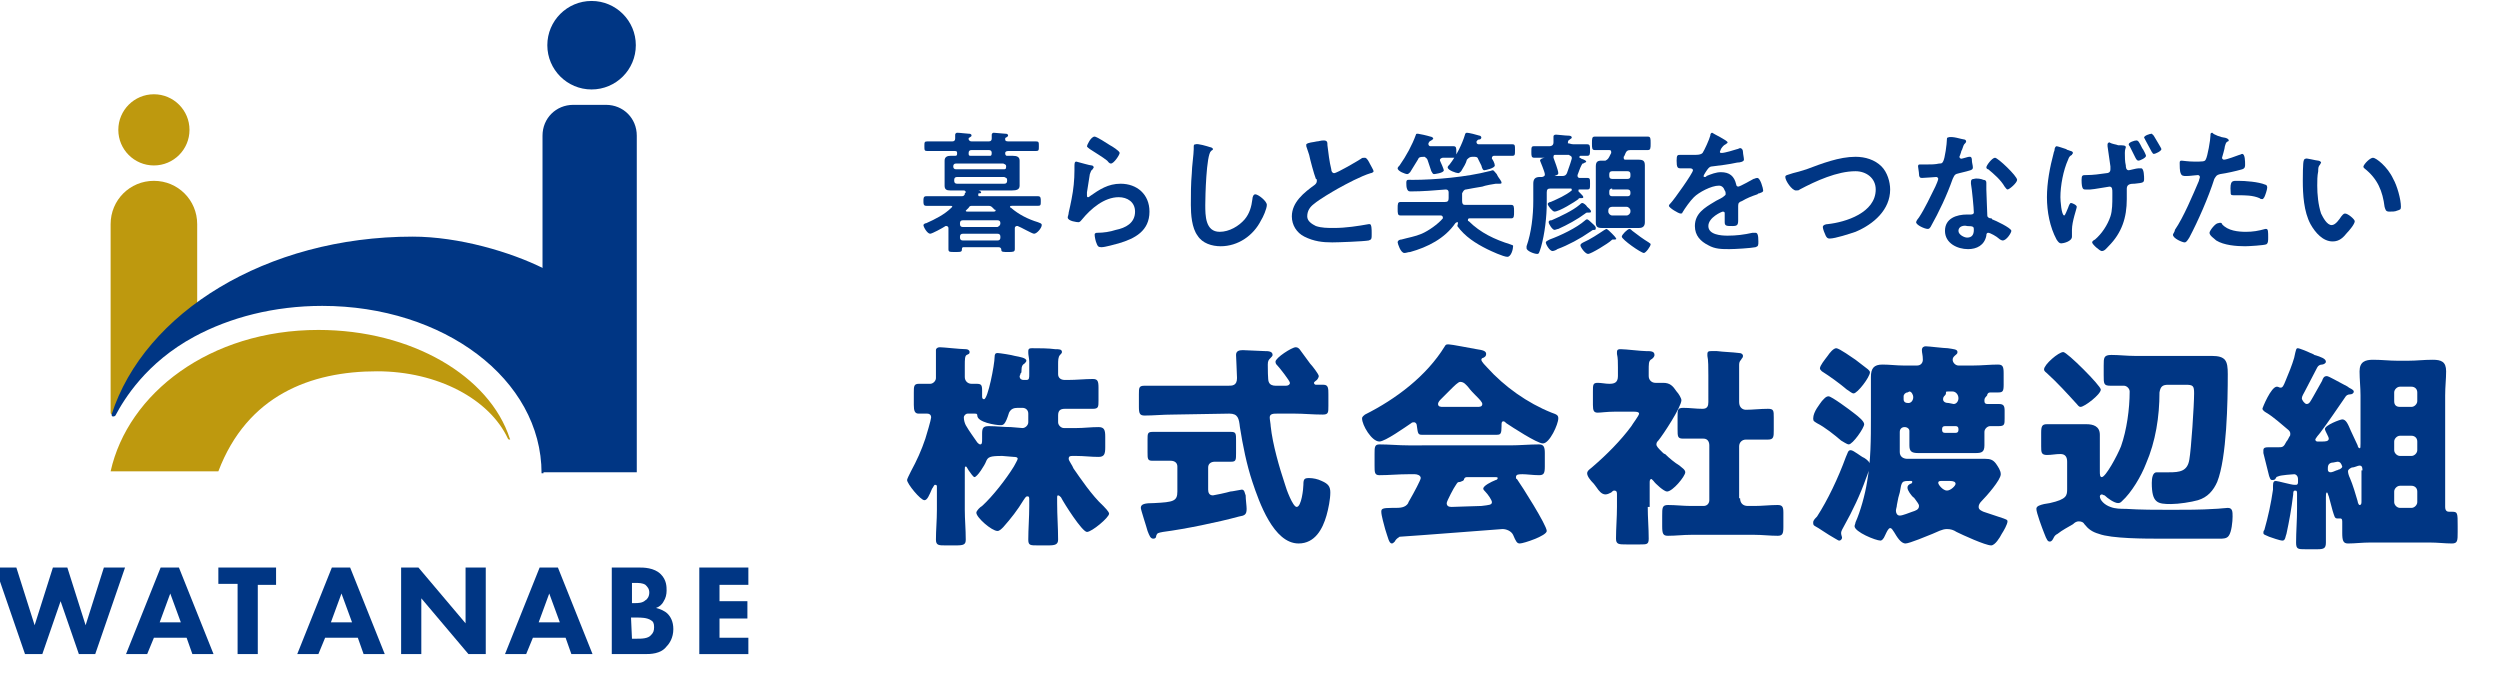
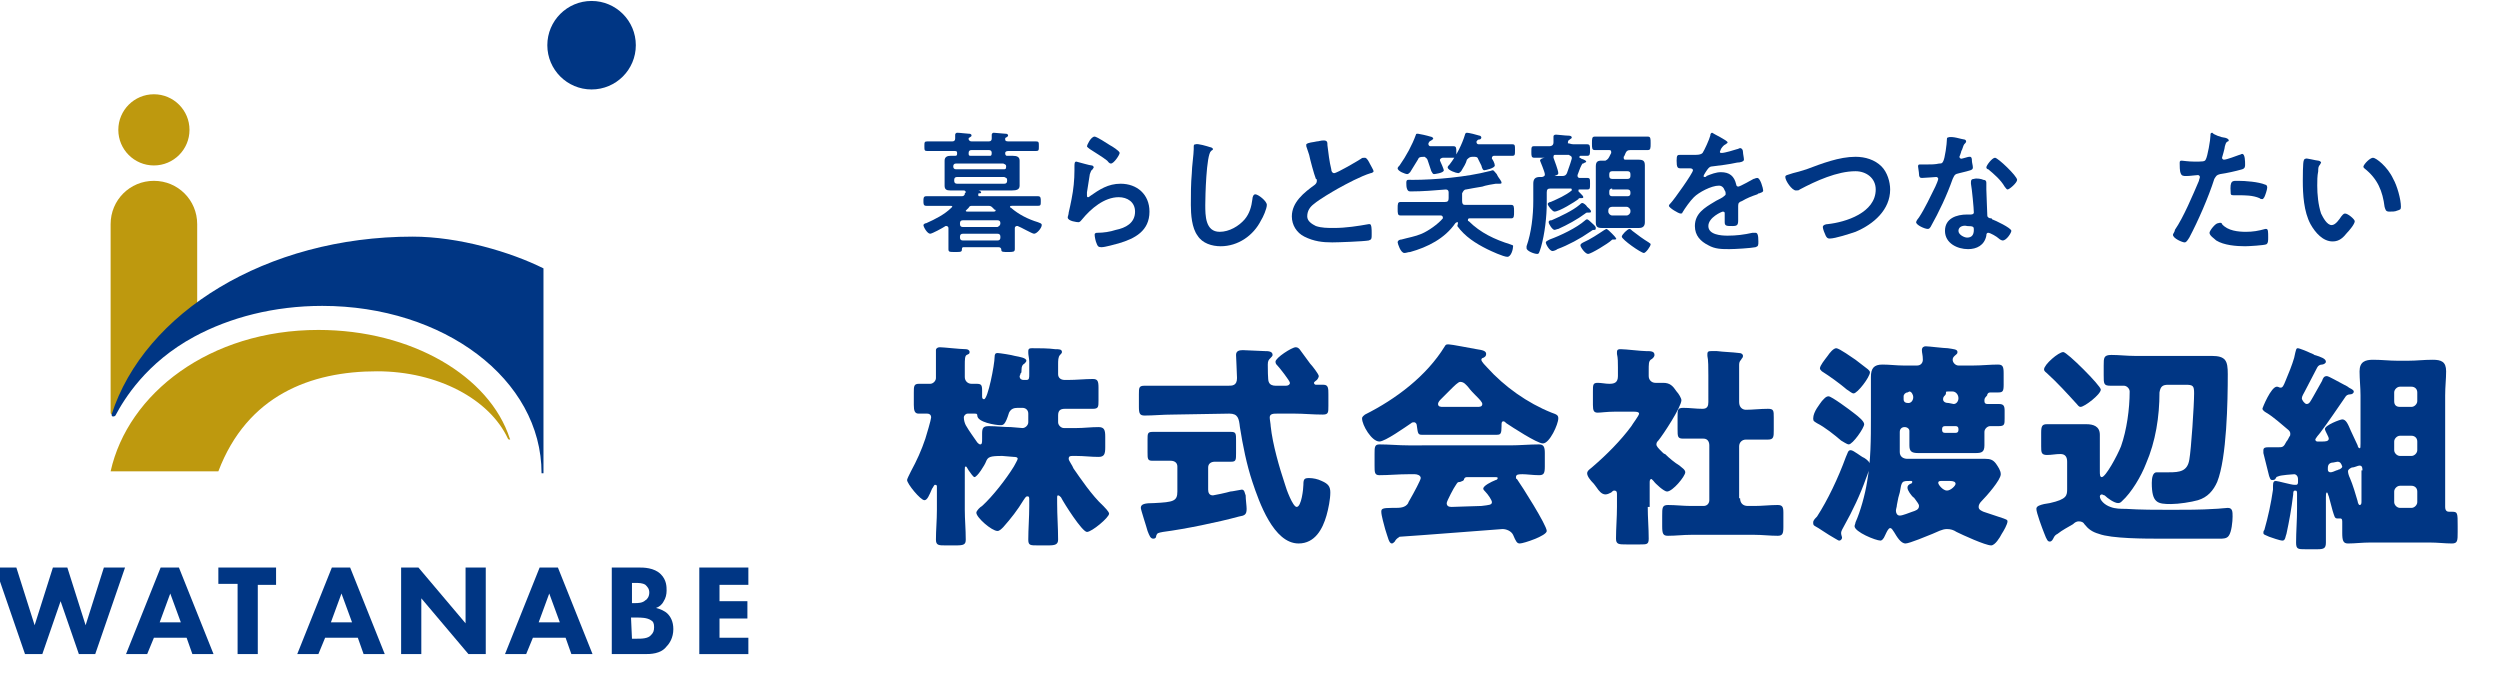
<svg xmlns="http://www.w3.org/2000/svg" version="1.1" id="レイヤー_1" x="0px" y="0px" viewBox="0 0 259.9 71.5" style="enable-background:new 0 0 259.9 71.5;" xml:space="preserve">
  <style type="text/css">
	.st0{display:none;}
	.st1{display:inline;}
	.st2{fill:#999999;}
	.st3{enable-background:new    ;}
	.st4{fill:#003684;}
	.st5{fill:#BE990E;}
</style>
  <g id="レイヤー_1_00000130628156875896313430000009198616735407435150_" class="st0">
    <g class="st1">
      <rect x="-4072.2" y="-3160.8" class="st2" width="12632" height="10420.3" />
    </g>
  </g>
  <g>
    <g>
      <g class="st3">
        <path class="st4" d="M1.7,59l1.9,6l1.9-6H7l1.9,6l1.9-6H13l-3.1,9H8.2l-1.9-5.5L4.4,68H2.6l-3.1-9H1.7z" />
      </g>
      <g class="st3">
        <path class="st4" d="M19.4,66.3H16L15.3,68h-2.2l3.6-9h1.9l3.6,9H20L19.4,66.3z M18.8,64.7l-1.1-3l-1.1,3H18.8z" />
        <path class="st4" d="M26.8,60.8V68h-2.1v-7.3h-2V59h6v1.8H26.8z" />
      </g>
      <g class="st3">
        <path class="st4" d="M37.2,66.3h-3.4L33.1,68h-2.2l3.6-9h1.9l3.6,9h-2.2L37.2,66.3z M36.6,64.7l-1.1-3l-1.1,3H36.6z" />
      </g>
      <g class="st3">
        <path class="st4" d="M41.7,68v-9h1.8l4.9,5.8V59h2.1v9h-1.8l-4.9-5.8V68H41.7z" />
      </g>
      <g class="st3">
        <path class="st4" d="M58.8,66.3h-3.4L54.7,68h-2.2l3.6-9H58l3.6,9h-2.2L58.8,66.3z M58.2,64.7l-1.1-3l-1.1,3H58.2z" />
        <path class="st4" d="M66.4,59c0.5,0,1.6,0,2.3,0.7c0.6,0.6,0.6,1.3,0.6,1.7s-0.1,0.8-0.3,1.1c-0.2,0.4-0.5,0.6-0.8,0.7     c0.4,0.1,0.9,0.3,1.2,0.6c0.3,0.3,0.6,0.8,0.6,1.6c0,0.9-0.4,1.5-0.7,1.8C68.7,68,67.6,68,67,68h-3.4v-9H66.4z M65.7,62.7H66     c0.3,0,0.8,0,1.1-0.3c0.2-0.1,0.4-0.4,0.4-0.8c0-0.4-0.2-0.6-0.4-0.8c-0.3-0.2-0.7-0.2-1.1-0.2h-0.3V62.7z M65.7,66.4h0.5     c0.5,0,1.2,0,1.5-0.4c0.2-0.2,0.3-0.4,0.3-0.8s-0.1-0.6-0.3-0.7c-0.4-0.3-1.1-0.3-1.5-0.3h-0.6L65.7,66.4L65.7,66.4z" />
        <path class="st4" d="M77.8,60.8h-3v1.7h2.9v1.8h-2.9v2h3V68h-5.1v-9h5.1V60.8z" />
      </g>
      <path class="st4" d="M17.1,48.2" />
      <g>
-         <path class="st4" d="M56.4,49.1h9.8v-35c0-1.8-1.4-3.2-3.2-3.2h-3.4c-1.8,0-3.2,1.4-3.2,3.2V49.1z" />
        <circle class="st4" cx="61.5" cy="4.7" r="4.6" />
        <circle class="st5" cx="16" cy="13.5" r="3.7" />
        <g>
          <path class="st5" d="M20.5,32.3v-9c0-2.5-2-4.5-4.5-4.5l0,0c-2.5,0-4.5,2-4.5,4.5v19.6c0,0.2,0.2,0.2,0.3,0.1      c1.8-4.1,4.6-6.8,8.3-9.9C20.3,32.9,20.5,32.6,20.5,32.3z" />
        </g>
        <path class="st4" d="M42.9,24.6c-15.2,0-27.9,7.9-31.3,18.5c0,0.1,0,0.1,0.1,0.2c0.1,0,0.2,0,0.3-0.1c0.9-1.7,3.2-5.5,8.2-8.2     c3.7-2,8.3-3.2,13.3-3.2c12.6,0,22.8,7.6,22.8,17.4h0.2V27.9C53.1,26.2,47.7,24.6,42.9,24.6z" />
        <path class="st5" d="M53,45.6c-2.1-6.5-10.2-11.3-19.9-11.3c-11.3,0-19.8,6.6-21.6,14.7h11.2c3-7.9,9.6-10.4,16.5-10.4     c6.3,0,11.7,2.9,13.6,7l0.1,0.1C53,45.7,53.1,45.7,53,45.6z" />
      </g>
    </g>
    <g class="st3">
      <path class="st4" d="M99,14.7c0.2,0,0.3-0.1,0.3-0.3c0-0.1,0-0.2,0-0.3V14c0-0.1,0.1-0.2,0.2-0.2c0.3,0,1,0.1,1.2,0.1    c0.1,0,0.3,0,0.3,0.2c0,0.1-0.1,0.1-0.2,0.2c-0.1,0-0.1,0.1-0.1,0.1l0,0v0.1c0.1,0.2,0.2,0.2,0.4,0.2h1.7c0.2,0,0.3-0.1,0.3-0.3    v-0.3V14c0-0.1,0.1-0.2,0.2-0.2c0.2,0,1,0.1,1.2,0.1c0.1,0,0.3,0,0.3,0.2c0,0.1-0.1,0.1-0.2,0.2c-0.1,0-0.1,0.1-0.1,0.1l0,0v0.1    c0,0.2,0.2,0.2,0.4,0.2h1.2c0.5,0,1.1,0,1.6,0c0.3,0,0.3,0.1,0.3,0.5s0,0.5-0.3,0.5c-0.5,0-1.1,0-1.6,0h-1.3    c-0.2,0-0.3,0.1-0.3,0.2l0,0c0,0.1,0,0.3,0.2,0.3s0.4,0,0.6,0c0.4,0,0.7,0.1,0.7,0.5c0,0.2,0,0.5,0,0.7v1.2c0,0.2,0,0.5,0,0.7    c0,0.4-0.3,0.5-0.8,0.5c-0.3,0-0.6,0-0.9,0h-2.6l0,0c0.1,0,0.3,0.1,0.3,0.2s-0.1,0.1-0.2,0.1s-0.1,0-0.1,0.1c0,0,0,0,0,0.1    c0,0,0,0.1,0.1,0.1h4.5c0.5,0,1.1,0,1.6,0c0.3,0,0.3,0.2,0.3,0.5c0,0.4,0,0.5-0.3,0.5c-0.5,0-1.1,0-1.6,0h-1.1    c-0.1,0-0.2,0-0.2,0.1c0,0,0,0.1,0.1,0.1c0.8,0.7,1.8,1.2,2.8,1.5c0.2,0.1,0.4,0.1,0.4,0.3c0,0.3-0.5,0.9-0.8,0.9    c-0.2,0-1.4-0.7-1.7-0.8h-0.1c-0.1,0-0.2,0.1-0.2,0.2v1.4c0,0.3,0,0.5,0,0.8s-0.2,0.3-0.7,0.3s-0.7,0-0.7-0.2s-0.1-0.3-0.3-0.3    h-3.6c-0.1,0-0.2,0-0.2,0.2c0,0.3-0.1,0.3-0.7,0.3s-0.7,0-0.7-0.3s0-0.5,0-0.8v-1.4c0-0.1-0.1-0.2-0.2-0.2h-0.1    c-0.3,0.2-1.4,0.8-1.6,0.8c-0.3,0-0.7-0.7-0.7-0.9c0-0.1,0.2-0.2,0.3-0.2c0.9-0.4,1.9-0.9,2.6-1.6l0.1-0.1c0-0.1-0.1-0.1-0.2-0.1    h-0.9c-0.5,0-1.1,0-1.6,0c-0.3,0-0.3-0.2-0.3-0.5s0-0.5,0.3-0.5c0.5,0,1.1,0,1.6,0h2c0.2,0,0.3,0,0.4-0.2v-0.1l0.1-0.1    c0-0.2-0.2-0.2-0.2-0.2h-0.3c-0.4,0-0.7,0-1.1,0s-0.6-0.1-0.6-0.5c0-0.2,0-0.4,0-0.7v-1.2c0-0.3,0-0.5,0-0.7    c0-0.4,0.3-0.5,0.6-0.5c0.2,0,0.4,0,0.5,0c0.2,0,0.2-0.1,0.2-0.3l0,0c0-0.2-0.1-0.2-0.3-0.2H98c-0.5,0-1.1,0-1.6,0    c-0.3,0-0.3-0.1-0.3-0.5s0-0.5,0.3-0.5c0.5,0,1.1,0,1.6,0C98,14.7,99,14.7,99,14.7z M104.6,17.3c0-0.2-0.1-0.2-0.3-0.3h-4.9    c-0.2,0-0.3,0.1-0.3,0.3l0,0c0,0.2,0.1,0.3,0.3,0.3h4.9C104.5,17.6,104.6,17.6,104.6,17.3L104.6,17.3z M99.5,18.4    c-0.2,0-0.3,0.1-0.3,0.3v0.1c0,0.2,0.1,0.3,0.3,0.3h4.9c0.2,0,0.3-0.1,0.3-0.3v-0.1c0-0.2-0.1-0.2-0.3-0.3H99.5z M104,23.2    c0-0.2-0.1-0.3-0.3-0.3h-3.6c-0.2,0-0.3,0.1-0.3,0.3v0.1c0,0.2,0.1,0.3,0.3,0.3h3.6C103.9,23.5,104,23.4,104,23.2L104,23.2z     M100.1,24.3c-0.2,0-0.3,0.1-0.3,0.3v0.1c0,0.2,0.1,0.3,0.3,0.3h3.6c0.2,0,0.3-0.1,0.3-0.3v-0.1c0-0.2-0.1-0.3-0.3-0.3H100.1z     M101.1,21.4c-0.2,0-0.3,0-0.4,0.2c-0.1,0.1-0.1,0.1-0.2,0.2l-0.1,0.1c0,0.1,0.1,0.1,0.2,0.1h2.7c0,0,0.2,0,0.2-0.1s0-0.1-0.1-0.1    c-0.1-0.1-0.1-0.1-0.2-0.2s-0.2-0.2-0.4-0.2H101.1z M102.9,16.2c0.1,0,0.2,0,0.2-0.3l0,0c0-0.2-0.1-0.3-0.3-0.3H101    c-0.2,0-0.3,0.1-0.3,0.3c0,0.2,0,0.3,0.2,0.3H102.9z" />
      <path class="st4" d="M113.5,17.2c0.1,0,0.2,0.1,0.2,0.2s-0.1,0.1-0.1,0.2c-0.2,0.1-0.2,0.3-0.3,0.5c-0.1,0.6-0.2,1.3-0.3,1.9    c0,0.1,0,0.2,0,0.3c0,0.1,0,0.2,0.1,0.2s0.1,0,0.2-0.1c1-0.7,1.9-1.3,3.2-1.3c1.7,0,3,1.1,3,2.9c0,2-1.5,2.8-3.2,3.3    c-0.4,0.1-1.4,0.4-1.8,0.4c-0.3,0-0.4-0.1-0.5-0.4c-0.1-0.2-0.2-0.7-0.2-0.9c0-0.2,0.2-0.2,0.3-0.2c0.6,0,1.3-0.1,1.9-0.3    c1-0.2,2-0.7,2-1.9c0-1-0.8-1.5-1.7-1.5c-1.5,0-2.9,1.2-3.8,2.3c-0.1,0.1-0.2,0.3-0.4,0.3c-0.1,0-1.1-0.1-1.1-0.5    c0-0.1,0.1-0.3,0.1-0.5c0.1-0.4,0.2-0.9,0.3-1.4c0.2-1,0.3-2,0.3-3c0-0.1,0-0.2,0-0.3c0-0.4,0-0.6,0.2-0.6    C112.3,16.9,113.3,17.2,113.5,17.2z M113.8,14.2c0.2,0,1.3,0.7,1.6,0.9c0.2,0.1,1,0.6,1,0.8s-0.6,1.1-0.9,1.1    c-0.2,0-0.3-0.2-0.4-0.3c-0.5-0.4-1.2-0.8-1.8-1.2c-0.1-0.1-0.3-0.2-0.3-0.3C113,15.1,113.4,14.2,113.8,14.2z" />
      <path class="st4" d="M125.8,15.3c0.1,0,0.3,0.1,0.3,0.2c0,0.1-0.1,0.1-0.2,0.2c-0.5,0.4-0.6,4.8-0.6,5.6c0,1.1,0,2.8,1.5,2.8    c1,0,2-0.6,2.6-1.3c0.5-0.6,0.7-1.3,0.8-2.1c0-0.2,0.1-0.5,0.3-0.5c0.3,0,1.2,0.7,1.2,1.1s-0.4,1.3-0.6,1.6    c-0.8,1.6-2.4,2.7-4.2,2.7c-0.9,0-1.9-0.3-2.4-1.1c-0.6-0.8-0.7-2.2-0.7-3.2c0-1.1,0-2.2,0.1-3.3c0-0.6,0.2-2,0.2-2.5v-0.2    c0-0.2,0-0.3,0.2-0.3C124.5,14.9,125.5,15.2,125.8,15.3z" />
      <path class="st4" d="M136.9,14.7c0.2,0,0.4-0.1,0.7-0.1c0.4,0,0.4,0.2,0.4,0.5c0.1,0.8,0.2,1.7,0.4,2.5c0,0.2,0.1,0.4,0.3,0.4    c0.3,0,2.5-1.3,2.8-1.5c0.1-0.1,0.2-0.1,0.4-0.1s0.4,0.4,0.5,0.6s0.4,0.7,0.4,0.8c0,0.1-0.2,0.2-0.3,0.2c-1,0.3-2.5,1.1-3.4,1.6    c-0.7,0.4-1.9,1.1-2.5,1.6c-0.4,0.3-0.7,0.7-0.7,1.3c0,0.5,0.5,0.8,0.9,1c0.6,0.2,1.2,0.2,1.9,0.2c1.2,0,2.5-0.2,3.6-0.4h0.1    c0.2,0,0.2,0.6,0.2,0.9v0.2c0,0.4,0,0.5-0.3,0.6c-0.5,0.1-3.2,0.2-3.8,0.2c-1,0-1.9-0.1-2.9-0.6c-0.8-0.4-1.3-1.2-1.3-2.1    c0-1.5,1.3-2.5,2.4-3.3c0.1-0.1,0.2-0.2,0.2-0.4c0-0.1,0-0.2-0.1-0.2c-0.2-0.5-0.6-2-0.7-2.5c-0.1-0.3-0.2-0.6-0.3-0.9    c0-0.1,0-0.1,0-0.2C136,14.8,136.5,14.8,136.9,14.7z" />
      <path class="st4" d="M147.4,16.6c-0.3,0.5-0.5,0.8-0.8,1.3c-0.1,0.1-0.2,0.2-0.3,0.2c-0.2,0-1-0.3-1-0.6c0-0.1,0.1-0.2,0.2-0.3    c0.7-1,1.3-2.1,1.7-3.2c0-0.1,0.1-0.1,0.2-0.1c0.1,0,1,0.2,1.3,0.3c0.1,0,0.3,0.1,0.3,0.2c0,0.1-0.1,0.1-0.2,0.2    c-0.2,0.1-0.2,0.1-0.3,0.3V15c0,0.1,0.1,0.2,0.2,0.2h1.2c0.4,0,0.9,0,1.2,0s0.3,0.2,0.3,0.6c0,0.5,0,0.6-0.3,0.6s-0.7,0-1.1,0    c-0.1,0-0.3,0.1-0.3,0.2v0.1c0.1,0.2,0.4,0.9,0.4,1c0,0.3-1,0.4-1,0.4c-0.2,0-0.2-0.2-0.3-0.3c-0.1-0.3-0.3-0.9-0.4-1.2    c-0.1-0.2-0.2-0.2-0.3-0.3C147.5,16.3,147.5,16.4,147.4,16.6z M151.5,23.1c-0.1,0-0.2,0.1-0.2,0.1c-1.1,1.6-2.9,2.5-4.7,3    c-0.2,0-0.4,0.1-0.6,0.1c-0.4,0-0.7-1-0.7-1.1c0-0.2,0.2-0.3,0.4-0.3c0.7-0.2,1.4-0.3,2.1-0.6c0.7-0.3,1.7-1,2.2-1.6v-0.1    c0-0.1-0.1-0.2-0.2-0.2h-2.5c-0.6,0-1.2,0-1.7,0c-0.3,0-0.3-0.2-0.3-0.7s0-0.7,0.3-0.7c0.6,0,1.2,0,1.7,0h2.9    c0.3,0,0.4-0.1,0.4-0.4c0-0.2,0-0.4,0-0.6s-0.1-0.3-0.3-0.3c-1.2,0.1-2.4,0.2-3.6,0.2c-0.2,0-0.3,0-0.4-0.2    c-0.1-0.2-0.1-0.5-0.1-0.7c0-0.4,0.2-0.3,0.6-0.3c2.4,0,5.7-0.3,8-0.9c0.1,0,0.3-0.1,0.4-0.1c0.1,0,0.2,0.2,0.4,0.4l0.1,0.2    c0.1,0.2,0.4,0.5,0.4,0.7c0,0.1-0.1,0.1-0.2,0.1c0,0-0.1,0-0.2,0c0,0-0.1,0-0.2,0c-0.1,0-1.2,0.2-1.4,0.3    c-0.6,0.1-1.2,0.2-1.7,0.3c-0.2,0-0.3,0.2-0.4,0.4v0.8c0,0.3,0.1,0.4,0.3,0.4h3.1c0.6,0,1.1,0,1.7,0c0.3,0,0.3,0.2,0.3,0.7    s0,0.7-0.3,0.7c-0.6,0-1.2,0-1.7,0h-2.6c-0.1,0-0.2,0-0.2,0.2c0,0,0,0.1,0.1,0.1c1.2,1.2,2.7,1.9,4.3,2.4c0.3,0.1,0.3,0.1,0.3,0.2    c0,0.3-0.2,1.1-0.6,1.1c-0.4,0-1.7-0.6-2.1-0.8c-1.2-0.6-2.3-1.3-3.1-2.4C151.6,23.1,151.6,23.1,151.5,23.1z M151.9,17.8    c-0.1,0.1-0.2,0.2-0.3,0.2c-0.2,0-1.1-0.3-1.1-0.6c0-0.1,0.1-0.2,0.2-0.3c0.7-0.9,1.3-2.1,1.6-3.1c0-0.1,0.1-0.2,0.2-0.2    c0.2,0,1,0.2,1.3,0.3c0.1,0,0.2,0.1,0.2,0.2c0,0.1-0.1,0.2-0.2,0.2c-0.2,0-0.2,0.1-0.3,0.2v0.1c0,0.1,0.1,0.2,0.2,0.2h2.1    c0.5,0,0.9,0,1.4,0c0.3,0,0.3,0.1,0.3,0.6c0,0.5,0,0.6-0.3,0.6c-0.4,0-0.9,0-1.4,0h-0.5c-0.1,0-0.2,0.1-0.2,0.2v0.1    c0.1,0.1,0.3,0.5,0.3,0.7c0,0.3-1,0.5-1.1,0.5s-0.2-0.1-0.3-0.5c-0.1-0.2-0.2-0.4-0.3-0.6c-0.1-0.3-0.2-0.3-0.6-0.3l0,0    c-0.3,0-0.4,0.1-0.6,0.3C152.4,17,152.2,17.3,151.9,17.8z" />
      <path class="st4" d="M163.6,15L163.6,15c0.5,0,1,0,1.4,0c0.3,0,0.3,0.2,0.3,0.6c0,0.4,0,0.6-0.3,0.6s-0.5,0-0.7,0    c0,0-0.1,0-0.1,0.1c0,0,0,0,0,0.1c0.1,0,0.2,0.1,0.2,0.1c0.3,0.1,0.5,0.2,0.5,0.3c0,0.1-0.2,0.1-0.3,0.2c-0.1,0-0.1,0-0.2,0.2    c-0.2,0.4-0.2,0.5-0.4,1v0.1c0,0.1,0.1,0.2,0.2,0.2c0.2,0,0.6,0,0.8,0c0.3,0,0.3,0.1,0.3,0.6s0,0.6-0.3,0.6c-0.2,0-0.5,0-0.8,0    c-0.1,0-0.1,0-0.1,0.1v0.1l0.2,0.2c0.2,0.2,0.3,0.3,0.3,0.4s-0.1,0.1-0.2,0.1h-0.1c-0.1,0-0.2,0-0.2,0.1c-0.4,0.3-2,1.3-2.5,1.3    c-0.2,0-0.7-0.6-0.7-0.8c0-0.1,0.2-0.2,0.3-0.2c0.7-0.3,1.6-0.7,2.2-1.2v-0.1c0-0.1-0.1-0.1-0.1-0.1h-2.1c-0.3,0-0.4,0.1-0.4,0.4    v1.1c0,1.4-0.2,3.2-0.6,4.6c-0.2,0.6-0.2,0.7-0.4,0.7c-0.3,0-1.1-0.3-1.1-0.6c0,0,0-0.1,0-0.2c0.5-1.4,0.7-3.2,0.7-4.7v-0.6    c0-0.4,0-0.8,0-1.2c0-0.5,0.2-0.7,0.7-0.7c0.1,0,0.1,0,0.2,0c0.1,0,0.3-0.1,0.3-0.2v-0.1c0-0.2-0.5-1.4-0.5-1.4    c0-0.2,0.4-0.3,0.5-0.3l0,0l0,0c-0.3,0-0.7,0-1.1,0c-0.3,0-0.3-0.2-0.3-0.6c0-0.5,0-0.6,0.3-0.6c0.4,0,0.9,0,1.3,0h0.3    c0.2,0,0.4-0.1,0.4-0.4c0-0.2,0-0.4,0-0.5v-0.1c0-0.2,0.2-0.2,0.3-0.2c0.2,0,0.9,0.1,1.2,0.1c0.1,0,0.4,0,0.4,0.2    c0,0.1-0.1,0.1-0.2,0.2c-0.2,0.1-0.2,0.2-0.2,0.4C163.2,14.9,163.3,15,163.6,15z M165.8,23.9L165.8,23.9c-0.1,0-0.1,0-0.1,0    c-0.2,0-0.2,0.1-0.4,0.2c-1,0.7-2.3,1.4-3.4,1.8c-0.1,0.1-0.4,0.2-0.5,0.2c-0.3,0-0.7-0.7-0.7-0.9c0-0.1,0.2-0.2,0.4-0.3    c1.1-0.4,2.8-1.2,3.7-2c0,0,0.1-0.1,0.2-0.1c0.1,0,0.4,0.3,0.4,0.3c0.2,0.2,0.5,0.4,0.5,0.6C165.9,23.9,165.8,23.9,165.8,23.9z     M165.2,22.1h-0.1H165c-0.1,0-0.2,0.1-0.2,0.1c-0.8,0.6-1.9,1.2-2.8,1.6c-0.1,0-0.3,0.1-0.4,0.1c-0.2,0-0.6-0.6-0.6-0.8    c0-0.2,0.2-0.2,0.3-0.2c0.9-0.4,2.2-1,2.9-1.6c0.1-0.1,0.2-0.2,0.3-0.2s0.4,0.2,0.5,0.4c0.1,0.1,0.4,0.3,0.4,0.5    C165.4,22.1,165.3,22.1,165.2,22.1z M161.6,18.3L161.6,18.3h0.8c0.3,0,0.4-0.1,0.5-0.3c0.2-0.6,0.3-0.8,0.5-1.5v-0.1    c0-0.2-0.2-0.2-0.3-0.3h-1.4c-0.1,0-0.2,0-0.2,0.2v0.1c0.1,0.3,0.5,1.3,0.5,1.6C162,18.2,161.8,18.2,161.6,18.3L161.6,18.3z     M167.9,24.9L167.9,24.9c-0.1,0-0.2,0-0.2,0c-0.1,0-0.1,0-0.2,0.1c-0.3,0.3-2.1,1.4-2.4,1.4c-0.3,0-0.8-0.7-0.8-0.9    c0-0.1,0.1-0.2,0.3-0.3c0.7-0.3,1.6-0.9,2.2-1.3c0.1,0,0.1-0.1,0.2-0.1c0.1,0,0.4,0.3,0.6,0.5c0.1,0.1,0.4,0.4,0.4,0.5    C168.1,24.8,168,24.9,167.9,24.9z M167.3,16.3l0.2-0.4v-0.1c0-0.2-0.1-0.2-0.3-0.2h-0.1c-0.5,0-0.9,0-1.3,0    c-0.3,0-0.3-0.2-0.3-0.7s0-0.7,0.3-0.7c0.4,0,0.8,0,1.3,0h2.9c0.4,0,0.8,0,1.3,0c0.3,0,0.3,0.2,0.3,0.7s0,0.7-0.3,0.7    c-0.4,0-0.8,0-1.3,0h-0.5c-0.3,0-0.4,0.1-0.5,0.3s-0.1,0.3-0.2,0.4v0.1c0,0.2,0.1,0.2,0.2,0.2h0.4c0.3,0,0.6,0,0.9,0    c0.5,0,0.7,0.1,0.7,0.6c0,0.3,0,0.7,0,1.1V22c0,0.3,0,0.7,0,1.1s-0.2,0.6-0.6,0.6c-0.3,0-0.6,0-1,0h-2c-0.3,0-0.6,0-0.9,0    c-0.5,0-0.6-0.2-0.6-0.6c0-0.3,0-0.7,0-1v-3.7c0-0.3,0-0.7,0-1.1c0-0.5,0.2-0.6,0.6-0.6c0.1,0,0.2,0,0.4,0    C167.1,16.6,167.2,16.5,167.3,16.3z M169.2,18.6c0.2,0,0.3-0.1,0.3-0.3v-0.2c0-0.2-0.1-0.3-0.3-0.3h-1.6c-0.2,0-0.3,0.1-0.3,0.3    v0.2c0,0.2,0.1,0.3,0.3,0.3H169.2z M167.6,19.6c-0.2,0-0.3,0.1-0.3,0.3v0.2c0,0.2,0.1,0.3,0.3,0.3h1.6c0.2,0,0.3-0.1,0.3-0.3V20    c0-0.2-0.1-0.3-0.3-0.3h-1.6V19.6z M167.6,21.5c-0.2,0-0.4,0.1-0.4,0.4V22c0,0.2,0.2,0.4,0.4,0.4h1.5c0.2,0,0.4-0.2,0.4-0.4v-0.1    c0-0.2-0.2-0.4-0.4-0.4H167.6z M170.9,26.3c-0.3,0-2.3-1.4-2.3-1.7c0-0.2,0.6-0.8,0.8-0.8c0.1,0,0.2,0.1,0.3,0.2    c0.5,0.4,1.2,0.9,1.7,1.2c0.1,0.1,0.2,0.1,0.2,0.2C171.6,25.6,171.1,26.3,170.9,26.3z" />
      <path class="st4" d="M179.6,14.8c0,0.1-0.1,0.1-0.2,0.2c-0.2,0.1-0.3,0.2-0.5,0.5c0,0.1-0.1,0.2-0.1,0.3s0.1,0.1,0.2,0.1    c0.3,0,1.3-0.3,1.6-0.4c0.1,0,0.2-0.1,0.3-0.1c0.2,0,0.3,0.2,0.3,0.4s0.1,0.6,0.1,0.8s-0.4,0.3-0.7,0.3c-0.9,0.2-1.8,0.3-2.6,0.4    c-0.2,0-0.3,0.1-0.4,0.2c-0.1,0.1-0.5,0.7-0.5,0.8c0,0.1,0.1,0.1,0.1,0.1c0.1,0,0.2,0,0.2-0.1c0.5-0.2,1-0.4,1.5-0.4    c0.9,0,1.4,0.4,1.6,1.3c0,0.1,0.1,0.2,0.2,0.2c0.2,0,1.4-0.7,1.6-0.8c0.1,0,0.2-0.1,0.4-0.1c0.3,0,0.6,1.1,0.6,1.3    c0,0.2-0.2,0.2-0.4,0.3c-0.1,0-0.1,0-0.2,0.1c-0.6,0.2-1.1,0.4-1.6,0.7c-0.3,0.1-0.4,0.2-0.4,0.5v0.2c0,0.4,0,0.8,0,1.3    s-0.1,0.6-0.6,0.6c-0.6,0-0.8,0-0.8-0.4c0-0.3,0-0.6,0-0.9c0-0.1,0-0.2-0.2-0.2c-0.1,0-1.5,0.6-1.5,1.5s1.3,1,2,1    c0.9,0,1.7-0.1,2.6-0.3c0.1,0,0.2,0,0.3,0c0.2,0,0.3,0.2,0.3,0.9c0,0.4,0,0.5-0.3,0.6c-0.5,0.1-2.1,0.2-2.7,0.2    c-0.8,0-1.5,0-2.2-0.4c-0.8-0.4-1.4-1-1.4-2c0-1.3,1-1.9,2-2.5c0.3-0.2,0.6-0.3,0.9-0.5c0.1-0.1,0.3-0.2,0.3-0.3    c0-0.1,0-0.3-0.1-0.4c-0.1-0.3-0.3-0.5-0.6-0.5c-0.8,0-2.1,0.7-2.6,1.2c-0.4,0.4-0.9,1.1-1.2,1.6c0,0.1-0.1,0.1-0.2,0.1    c-0.2,0-1.2-0.6-1.2-0.8c0-0.1,0.1-0.2,0.2-0.3c0.3-0.3,2.3-3.1,2.3-3.4c0-0.1-0.1-0.2-0.3-0.2s-0.5,0-1,0c-0.3,0-0.4-0.1-0.4-0.8    c0-0.6,0.1-0.6,0.4-0.6c0.2,0,0.6,0,1,0h0.4c0.4,0,0.7,0,0.9-0.2c0.2-0.3,0.7-1.4,0.8-1.8c0-0.2,0.1-0.3,0.2-0.3    C178.1,13.9,179.6,14.6,179.6,14.8z" />
      <path class="st4" d="M187.8,17.6c1.6-0.6,3.4-1.3,5.1-1.3c1,0,2,0.3,2.7,1c0.6,0.6,0.9,1.6,0.9,2.4c0,2.1-1.7,3.6-3.6,4.4    c-0.6,0.2-2.1,0.7-2.7,0.7c-0.2,0-0.3-0.1-0.4-0.3c-0.1-0.2-0.3-0.7-0.3-0.9c0-0.2,0.3-0.3,0.5-0.3c1.9-0.2,5-1.2,5-3.6    c0-1.2-1-1.9-2.1-1.9c-1.9,0-4.1,1-5.8,1.9c-0.1,0.1-0.2,0.1-0.4,0.1c-0.4,0-1.1-1-1.1-1.4c0-0.2,0.2-0.2,0.8-0.4    C186.8,17.9,187.2,17.8,187.8,17.6z" />
      <path class="st4" d="M204.2,14.5c0.1,0,0.2,0.1,0.2,0.2c0,0.1-0.1,0.2-0.2,0.3c-0.1,0.1-0.2,0.6-0.3,0.7c0,0.1-0.2,0.6-0.2,0.6    c0,0.1,0.1,0.2,0.2,0.2s0.7-0.2,0.8-0.2h0.1c0.2,0,0.2,0.3,0.2,0.4c0,0.2,0.1,0.5,0.1,0.7c0,0.3-0.2,0.3-1.4,0.6    c-0.5,0.1-0.5,0.2-0.7,0.6c-0.6,1.7-1.4,3.4-2.3,5c-0.1,0.1-0.1,0.2-0.3,0.2c-0.3,0-1.2-0.4-1.2-0.7c0-0.1,0.2-0.4,0.3-0.5    c0.6-0.9,1.2-2.2,1.7-3.2c0.1-0.2,0.3-0.7,0.3-0.8c0-0.1-0.1-0.2-0.2-0.2c-0.1,0-1.2,0.1-1.5,0.1c-0.2,0-0.3-0.1-0.3-0.4    c0-0.2-0.1-0.7-0.1-0.8c0-0.2,0.1-0.2,0.2-0.2h0.6c0.5,0,1,0,1.4-0.1c0.2,0,0.3,0,0.4-0.2c0.2-0.3,0.4-1.9,0.4-2.3    c0-0.1,0-0.2,0.1-0.2C202.9,14.1,204,14.5,204.2,14.5z M206.2,18.7c0.2,0,0.3,0.1,0.3,0.3c0,0,0,0.4,0,0.7c0,0.4,0.1,2.4,0.1,2.7    c0,0.2,0.2,0.3,0.4,0.3c0,0,0.1,0,0.1,0.1c0.3,0.1,2,0.9,2,1.2c0,0.2-0.5,1-0.9,1c-0.1,0-0.3-0.1-0.4-0.2    c-0.2-0.2-0.9-0.6-1.1-0.6c-0.2,0-0.2,0.2-0.2,0.3c-0.2,1-1,1.4-1.9,1.4c-1.1,0-2.4-0.6-2.4-1.9s1.2-1.7,2.3-1.7h0.4    c0.2,0,0.3-0.1,0.3-0.2c0-0.4-0.2-2.5-0.3-3c0-0.1,0-0.1,0-0.2c0-0.2,0.1-0.3,0.3-0.3C205.5,18.5,206,18.6,206.2,18.7z M203.6,24    c0,0.4,0.6,0.7,0.9,0.7c0.5,0,0.7-0.3,0.7-0.8c0-0.3,0-0.4-0.7-0.4C204.2,23.4,203.6,23.5,203.6,24z M209.7,18.7c0,0.3-0.8,1-1,1    c-0.1,0-0.2-0.2-0.3-0.3c-0.4-0.7-1.1-1.3-1.7-1.8c-0.1,0-0.2-0.1-0.2-0.2c0-0.2,0.6-1,0.9-1C207.7,16.4,209.7,18.3,209.7,18.7z" />
-       <path class="st4" d="M215,15.6c0.2,0.1,0.5,0.1,0.5,0.3c0,0.1-0.1,0.1-0.1,0.2c-0.2,0.1-0.3,0.2-0.4,0.5c-0.5,1.1-0.8,2.7-0.8,3.9    c0,0.3,0.1,1.9,0.4,1.9c0.1,0,0.3-0.6,0.4-0.8c0.1-0.3,0.2-0.5,0.3-0.5s0.6,0.2,0.6,0.4c0,0.2-0.5,1.5-0.5,2.4c0,0.2,0,0.4,0,0.7    c0,0.5-0.9,0.7-1.1,0.7c-0.2,0-0.3-0.1-0.5-0.4c-0.7-1.3-1-2.9-1-4.4s0.3-3.1,0.7-4.6c0-0.1,0.1-0.2,0.1-0.4    c0-0.1,0.1-0.3,0.2-0.3c0.1,0,0.7,0.2,1,0.3C214.9,15.6,215,15.6,215,15.6z M220.2,15.1c0.5,0,0.8,0,0.8,0.2    c0,0.1-0.1,0.2-0.1,0.6c0,0.4,0,0.9,0.1,1.3c0,0.1,0,0.5,0.3,0.5c0.1,0,0.8-0.2,1-0.2c0.1,0,0.2,0,0.3,0c0.3,0,0.3,0.9,0.3,1.1    c0,0.4-0.1,0.4-1,0.5c-0.3,0-0.8,0-0.8,0.5c0,0.4,0,0.7,0,1.1c0,1.9-0.5,3.5-1.9,4.9c-0.2,0.2-0.4,0.5-0.7,0.5c-0.2,0-1-0.7-1-0.9    c0-0.1,0.1-0.2,0.3-0.3c0.7-0.6,1.3-1.5,1.6-2.4c0.2-0.6,0.2-1.4,0.2-2.1V20c0-0.3,0-0.6-0.3-0.6c-0.1,0-1.7,0.3-2,0.3    c-0.2,0-0.3,0-0.5,0s-0.4,0-0.4-1c0-0.5,0.1-0.5,0.5-0.5c0.7,0,1.4-0.1,2.1-0.2c0.2,0,0.4-0.1,0.4-0.4c0-0.1,0-0.2,0-0.3    c-0.1-0.6-0.2-1.5-0.3-2.1c0-0.1,0-0.1,0-0.2c0-0.1,0.1-0.2,0.2-0.2C219.6,15,220,15,220.2,15.1z M222.7,15.4    c0.1,0.1,0.4,0.7,0.4,0.8c0,0.2-0.6,0.5-0.8,0.5c-0.1,0-0.2-0.1-0.3-0.3c-0.2-0.4-0.4-0.8-0.6-1.2c0,0-0.1-0.1-0.1-0.2    c0-0.2,0.6-0.4,0.8-0.4C222.3,14.6,222.4,14.8,222.7,15.4z M223.9,14.1c0.1,0.2,0.8,1.3,0.8,1.4c0,0.2-0.6,0.5-0.8,0.5    c-0.1,0-0.1-0.1-0.2-0.2c-0.2-0.4-0.5-0.9-0.7-1.3c0-0.1-0.1-0.1-0.1-0.2c0-0.2,0.6-0.4,0.8-0.4C223.7,13.9,223.8,14,223.9,14.1z" />
      <path class="st4" d="M231.2,14.3c0.1,0,0.5,0.1,0.5,0.3c0,0.1-0.1,0.1-0.1,0.1c-0.2,0.1-0.2,0.2-0.3,0.5c0,0.2-0.3,1.2-0.3,1.2    c0,0.1,0.1,0.2,0.2,0.2c0.3,0,1.3-0.4,1.6-0.5c0.1,0,0.2-0.1,0.3-0.1c0.3,0,0.3,0.8,0.3,1.1c0,0.2,0,0.4-0.3,0.5    c-0.7,0.2-1.6,0.4-2.3,0.5c-0.4,0.1-0.4,0.2-0.6,0.5c-0.6,1.9-1.7,4.4-2.6,6.1c-0.2,0.3-0.3,0.5-0.5,0.5s-1.2-0.4-1.2-0.8    c0-0.1,0.2-0.3,0.2-0.5c0.9-1.3,1.9-3.7,2.5-5.1c0-0.1,0.1-0.3,0.1-0.4s-0.1-0.2-0.2-0.2c-0.2,0-0.8,0.1-1.2,0.1    c-0.3,0-0.5,0-0.6-0.3c-0.1-0.2-0.1-0.8-0.1-1s0-0.3,0.2-0.3c0.1,0,0.7,0.1,1.3,0.1c0.9,0,1.1,0,1.2-0.2c0.2-0.3,0.5-2.1,0.5-2.5    c0-0.2,0-0.3,0.2-0.3C230.1,14,231,14.3,231.2,14.3z M231,23.3c0.6,0.7,1.7,0.8,2.5,0.8c0.7,0,1.3-0.1,2-0.3h0.1    c0.2,0,0.2,0.3,0.2,0.9c0,0.3,0,0.6-0.2,0.7s-1.8,0.2-2.2,0.2c-0.9,0-2.2-0.1-3-0.6c-0.2-0.2-0.7-0.5-0.7-0.8c0-0.2,0.6-1,0.9-1    C230.9,23.1,231,23.2,231,23.3z M232.7,18.8c0.7,0,2.1,0.1,2.8,0.4c0.1,0,0.2,0.1,0.2,0.3c0,0.2-0.2,0.8-0.3,1    c-0.1,0.1-0.1,0.2-0.2,0.2c-0.1,0-0.2,0-0.3-0.1c-0.7-0.3-1.5-0.3-2.2-0.3c-0.2,0-0.3,0-0.5,0c-0.3,0-0.3-0.1-0.3-0.3    C231.8,18.7,232.1,18.8,232.7,18.8z" />
      <path class="st4" d="M241,16.7c0.1,0,0.3,0.1,0.3,0.2s-0.1,0.1-0.1,0.2c-0.2,0.2-0.2,0.4-0.2,0.7c-0.1,0.5-0.1,1-0.1,1.5    c0,0.9,0.1,2,0.4,2.9c0.2,0.4,0.6,1.2,1.1,1.2c0.4,0,0.8-0.6,1-0.9c0.1-0.1,0.2-0.3,0.4-0.3c0.3,0,1,0.6,1,0.8    c0,0.3-0.6,1-0.8,1.2c-0.4,0.5-0.8,0.9-1.5,0.9c-1,0-1.8-0.9-2.3-1.8c-0.7-1.3-0.8-3.1-0.8-4.5c0-0.2,0-2,0.1-2.1    c0-0.1,0.1-0.2,0.2-0.2C239.7,16.4,240.8,16.7,241,16.7z M246.7,16.4c0.3,0,1.5,0.9,2.1,2.2c0.4,0.7,0.8,2.1,0.8,2.9    c0,0.3-0.1,0.3-0.4,0.4c-0.2,0.1-0.5,0.1-0.8,0.1c-0.4,0-0.4-0.2-0.5-0.5c-0.2-1.6-0.7-2.9-2.1-4c-0.1-0.1-0.1-0.1-0.1-0.2    C245.8,17,246.4,16.4,246.7,16.4z" />
    </g>
    <g class="st3">
      <path class="st4" d="M104.2,47.4c-1.3,0-1.5,0.1-1.7,0.6c-0.1,0.3-0.9,1.6-1.2,1.6c-0.1,0-0.4-0.4-0.6-0.7s-0.2-0.4-0.3-0.4    s-0.1,0.1-0.1,0.3V53c0,1,0.1,2,0.1,3.1c0,0.5-0.2,0.6-1,0.6h-1.1c-0.7,0-1,0-1-0.6c0-1,0.1-2,0.1-3.1v-2.4c0-0.1,0-0.2-0.2-0.2    c-0.1,0-0.2,0.3-0.3,0.4c-0.3,0.7-0.5,1.2-0.8,1.2c-0.4,0-1.8-1.7-1.8-2.1c0-0.1,0.2-0.5,0.4-0.9c0.6-1.1,1.1-2.2,1.5-3.4    c0.1-0.3,0.6-2,0.6-2.2c0-0.3-0.2-0.4-0.4-0.4c-0.2,0-0.7,0-0.9,0c-0.4,0-0.5-0.3-0.5-0.9v-1.3c0-0.6,0-0.9,0.5-0.9    c0.4,0,0.8,0,1.2,0c0.3,0,0.6-0.3,0.6-0.6V38c0-0.3,0-0.7,0-1.1c0-0.2,0-0.4,0-0.5c0-0.2,0.2-0.3,0.4-0.3c0.4,0,2.1,0.2,2.7,0.2    c0.2,0,0.4,0.1,0.4,0.3s-0.1,0.2-0.3,0.3c-0.2,0.1-0.2,0.5-0.2,1.1v1.2c0,0.4,0.3,0.7,0.7,0.7h0.2c0.2,0,0.2,0,0.3,0    c0.5,0,0.6,0.1,0.6,0.7c0,0.1,0,0.2,0,0.3v0.3c0,0.1,0,0.3,0.2,0.3c0.4,0,1.1-3.6,1.1-4.4c0-0.3,0.1-0.4,0.3-0.4    c0.2,0,1.5,0.2,1.8,0.3c0.5,0.1,1.2,0.2,1.2,0.5c0,0.1-0.1,0.2-0.2,0.3c-0.2,0.1-0.3,0.3-0.3,0.6c0,0.2,0,0.4-0.1,0.4    c0,0.1-0.1,0.3-0.1,0.3c0,0.3,0.2,0.4,0.4,0.4h0.3c0.3,0,0.3-0.2,0.3-0.6v-1.3c0-0.3-0.1-0.7-0.1-0.9v-0.2c0-0.3,0.2-0.3,0.4-0.3    c0.7,0,1.7,0,2.4,0.1c0.4,0,0.7,0,0.7,0.3c0,0.1-0.1,0.2-0.2,0.3c-0.2,0.2-0.2,0.6-0.2,1v1c0,0.4,0.3,0.6,0.7,0.6h0.3    c0.9,0,1.8-0.1,2.6-0.1c0.5,0,0.6,0.2,0.6,0.9v1.3c0,0.7,0,0.9-0.6,0.9c-0.9,0-1.8,0-2.6,0h-0.3c-0.5,0-0.7,0.2-0.7,0.7v0.7    c0,0.3,0.3,0.6,0.6,0.6h1.3c0.8,0,1.5-0.1,2.3-0.1c0.6,0,0.7,0.3,0.7,1v1.1c0,0.7-0.1,1-0.7,1c-0.8,0-1.5-0.1-2.3-0.1h-0.4    c-0.2,0-0.4,0-0.4,0.3c0,0.2,0.4,0.7,0.5,1c0.7,1,1.9,2.8,3.1,3.9c0.1,0.1,0.6,0.6,0.6,0.8c0,0.4-1.8,1.9-2.3,1.9s-2.4-3-2.7-3.6    c-0.1-0.1-0.2-0.2-0.3-0.2c-0.1,0-0.1,0.1-0.1,0.2v0.6c0,1.3,0.1,2.5,0.1,3.8c0,0.5-0.3,0.6-1,0.6h-1.1c-0.8,0-1,0-1-0.6    c0-1.1,0.1-2.3,0.1-3.5V52c0-0.3,0-0.4-0.2-0.4s-0.3,0.3-0.4,0.4c-0.6,1-1.3,1.9-2.1,2.8c-0.2,0.2-0.4,0.4-0.6,0.4    c-0.6,0-2.2-1.4-2.2-1.9c0-0.2,0.4-0.6,0.6-0.7c1.1-1,2.5-2.8,3.3-4.1c0.1-0.2,0.4-0.7,0.4-0.8c0-0.2-0.3-0.2-0.4-0.2L104.2,47.4    L104.2,47.4z M106.3,44.5c0.3,0,0.6-0.3,0.6-0.6V43c0-0.4-0.3-0.6-0.6-0.6h-0.5c-0.4,0-0.7,0.1-0.9,0.5c-0.4,1.3-0.6,1.3-0.9,1.3    c-0.5,0-2.4-0.3-2.4-1c0-0.2-0.1-0.2-0.3-0.2c-0.2,0-0.5,0-0.7,0s-0.4,0.2-0.4,0.4c0,0.3,0.1,0.6,0.2,0.8c0.4,0.7,0.8,1.2,1.2,1.8    c0.1,0.1,0.2,0.2,0.3,0.2c0.2,0,0.2-0.2,0.2-0.6v-0.5c0-0.6,0.1-0.8,0.7-0.8c0.8,0,1.5,0.1,2.3,0.1L106.3,44.5L106.3,44.5z" />
      <path class="st4" d="M121.9,43.1c-1,0-2,0.1-2.9,0.1c-0.5,0-0.6-0.2-0.6-0.9V41c0-0.7,0-0.9,0.6-0.9c1,0,2,0,2.9,0h5.8    c0.4,0,0.9,0,0.9-0.8c0-0.4-0.1-2.2-0.1-2.4c0-0.4,0.3-0.5,0.7-0.5c0,0,2.1,0.1,2.3,0.1c0.3,0,0.8,0,0.8,0.4    c0,0.1-0.1,0.2-0.2,0.3c-0.2,0.2-0.3,0.3-0.3,0.7c0,0.2,0,1.7,0.1,1.8c0.1,0.3,0.4,0.4,0.7,0.4h1.1c0.2,0,0.4-0.1,0.4-0.3    s-1.1-1.6-1.3-1.8c-0.1-0.1-0.2-0.2-0.2-0.4c0-0.4,1.7-1.5,2.1-1.5c0.2,0,0.3,0.1,0.4,0.2c0.2,0.3,0.9,1.2,1.1,1.5    c0.2,0.2,0.9,1.1,0.9,1.3c0,0.1-0.1,0.3-0.2,0.4c-0.1,0.1-0.3,0.2-0.3,0.3s0.1,0.2,0.2,0.2c0.1,0,0.6,0,0.8,0c0.5,0,0.5,0.4,0.5,1    v1.2c0,0.7,0,0.9-0.6,0.9c-1,0-2-0.1-2.9-0.1h-1.8c-0.4,0-0.8,0-0.8,0.4c0,0.2,0.1,0.7,0.1,0.9c0.2,1.9,0.9,4.3,1.5,6.1    c0.1,0.4,0.8,2.3,1.2,2.3c0.5,0,0.7-1.9,0.7-2.3c0-0.6,0.1-0.7,0.6-0.7c0.4,0,0.9,0.1,1.3,0.3c0.7,0.3,0.9,0.6,0.9,1.2    c0,0.7-0.2,1.7-0.4,2.4c-0.4,1.4-1.2,2.9-2.9,2.9c-2.6,0-4.1-4.3-4.8-6.4c-0.6-1.8-1-3.8-1.3-5.7c-0.1-0.9-0.2-1.4-1.1-1.4    L121.9,43.1L121.9,43.1z M125.6,44.9c0.9,0,1.7,0,2.4,0c0.5,0,0.5,0.2,0.5,0.9v1.3c0,0.7,0,0.9-0.5,0.9c-0.6,0-1.1,0-1.7,0    c-0.4,0-0.7,0.2-0.7,0.6v2.3c0,0.3,0.1,0.6,0.5,0.6c0.1,0,1.5-0.3,1.8-0.4c0.2,0,1.1-0.2,1.2-0.2c0.3,0,0.3,0.4,0.4,0.6    c0,0.4,0.1,1.1,0.1,1.4c0,0.6-0.2,0.7-0.8,0.8c-2.2,0.6-5.6,1.3-7.9,1.6c-0.5,0.1-0.6,0.1-0.7,0.4c0,0.2-0.1,0.3-0.3,0.3    c-0.3,0-0.4-0.3-0.6-0.8c-0.1-0.4-0.7-2.2-0.7-2.4c0-0.4,0.4-0.5,1.4-0.5c2-0.1,2.4-0.2,2.4-1.2v-2.6c0-0.4-0.3-0.6-0.7-0.6    c-0.6,0-1.2,0-1.9,0c-0.5,0-0.5-0.2-0.5-0.9v-1.3c0-0.6,0-0.8,0.5-0.8c0.7,0,1.5,0,2.4,0C122.2,44.9,125.6,44.9,125.6,44.9z" />
      <path class="st4" d="M149.8,45.2c-0.7,0-1.4,0-2,0c-0.4,0-0.4-0.2-0.5-0.9c0-0.2-0.1-0.4-0.3-0.4c-0.1,0-0.2,0-0.3,0.1    c-0.6,0.4-2.7,1.9-3.3,1.9c-0.8,0-1.8-1.7-1.8-2.4c0-0.2,0.2-0.3,0.3-0.4c3.2-1.6,6.4-4,8.3-7.1c0.1-0.2,0.2-0.2,0.4-0.2    c0.3,0,2.3,0.4,2.9,0.5c0.7,0.1,1,0.2,1,0.5c0,0.2-0.1,0.3-0.3,0.4c-0.1,0-0.2,0.1-0.2,0.2c0,0.2,0.5,0.7,0.6,0.8    c1.8,2,4.2,3.7,6.7,4.7c0.6,0.2,0.7,0.3,0.7,0.6c0,0.6-0.9,2.6-1.6,2.6c-0.6,0-3.2-1.7-3.8-2.1c-0.1-0.1-0.2-0.2-0.3-0.2    c-0.2,0-0.2,0.2-0.2,0.4v0.1c0,0.8-0.1,0.9-0.5,0.9c-0.7,0-1.4,0-2,0C153.6,45.2,149.8,45.2,149.8,45.2z M145,56.3    c-0.1,0.1-0.2,0.2-0.3,0.2c-0.3,0-0.4-0.6-0.7-1.5c-0.1-0.4-0.4-1.4-0.4-1.8c0-0.3,0.1-0.4,1.1-0.4h0.3c0.5,0,1.1,0,1.4-0.5    c0-0.1,0.1-0.2,0.2-0.4c0.4-0.7,1.1-2,1.1-2.2c0-0.3-0.4-0.4-0.6-0.4h-0.7c-1,0-2,0.1-3,0.1c-0.5,0-0.5-0.3-0.5-1v-1.2    c0-0.7,0-1,0.5-1c1,0,2,0.1,3,0.1H157c1,0,2-0.1,3-0.1c0.5,0,0.6,0.3,0.6,0.9v1.4c0,0.7-0.1,0.9-0.6,0.9c-0.6,0-1.3-0.1-1.7-0.1    s-0.7,0-0.7,0.3c0,0.1,0,0.2,0.1,0.2c0.5,0.7,3.1,4.8,3.1,5.4c0,0.5-2.4,1.3-2.8,1.3c-0.3,0-0.4-0.2-0.7-0.9    c-0.2-0.4-0.7-0.6-1.1-0.6c-0.1,0-9,0.7-10.7,0.8C145.2,56,145.1,56.1,145,56.3z M153.6,42.3c0.2,0,0.5,0,0.5-0.3    c0-0.2-0.3-0.5-0.7-0.9c-0.2-0.2-0.5-0.5-0.8-0.9c-0.2-0.2-0.4-0.5-0.8-0.5c-0.2,0-0.6,0.4-1.1,0.9c-0.2,0.2-0.6,0.6-0.9,0.9    c-0.1,0.1-0.3,0.3-0.3,0.5c0,0.3,0.3,0.3,0.5,0.3H153.6z M150.4,52.3c0,0.3,0.2,0.4,0.5,0.4c0.5,0,2.5-0.1,3.1-0.1    c0.8-0.1,1.1-0.1,1.1-0.4c0-0.2-0.4-0.8-0.7-1.1c-0.1-0.1-0.2-0.2-0.2-0.3c0-0.3,0.8-0.7,1.3-0.9c0.1,0,0.2-0.1,0.2-0.2    c0-0.1-0.1-0.1-0.3-0.1h-2.8c-0.2,0-0.3,0-0.4,0.2c0,0.2-0.2,0.2-0.4,0.3c-0.3,0-0.3,0.1-0.5,0.4    C151.2,50.6,150.4,52.1,150.4,52.3z" />
      <path class="st4" d="M171.3,52.7c0,1.1,0.1,2.2,0.1,3.3c0,0.6-0.2,0.6-0.9,0.6h-1.4c-0.8,0-1.1,0-1.1-0.6c0-1.1,0.1-2.2,0.1-3.3    v-1.3c0-0.2,0-0.4-0.3-0.4c-0.1,0-0.2,0.1-0.3,0.2c-0.2,0.1-0.4,0.2-0.6,0.2c-0.4,0-0.7-0.4-0.9-0.7l-0.3-0.4    c-0.4-0.4-0.7-0.8-0.7-1.1s0.4-0.5,0.6-0.7c1.4-1.2,2.9-2.7,4-4.2c0.1-0.2,0.8-1.1,0.8-1.3s-0.4-0.2-0.5-0.2h-2.1    c-0.7,0-1.4,0.1-1.7,0.1c-0.4,0-0.5-0.2-0.5-0.8v-1.4c0-0.7,0-0.9,0.5-0.9c0.4,0,0.8,0.1,1.2,0.1c0.5,0,0.9-0.1,0.9-0.8v-0.9    c0-0.5,0-1-0.1-1.4c0-0.1,0-0.2,0-0.2c0-0.3,0.2-0.3,0.4-0.3c0.5,0,2.1,0.2,2.6,0.2s0.9,0,0.9,0.4c0,0.2-0.2,0.4-0.4,0.5    c-0.2,0.2-0.2,0.4-0.2,1.2v0.5c0,0.4,0.3,0.7,0.7,0.7c0.3,0,0.5,0,0.8,0c0.7,0,1,0.3,1.4,0.9c0.2,0.2,0.5,0.7,0.5,0.9    c0,0.7-1.9,3.6-2.4,4.2c-0.1,0.1-0.2,0.2-0.2,0.4s0.2,0.4,0.6,0.8c0.1,0.1,0.2,0.2,0.3,0.2c0.4,0.4,1,0.9,1.5,1.2    c0.2,0.2,0.6,0.4,0.6,0.7c0,0.4-1.3,2-1.9,2c-0.3,0-1.2-0.8-1.4-1.1c-0.1-0.1-0.2-0.2-0.2-0.2c-0.2,0-0.2,0.2-0.2,0.4v2.5H171.3z     M180.9,51.8c0,0.5,0.3,0.8,0.8,0.8h0.7c0.8,0,1.6-0.1,2.4-0.1c0.5,0,0.6,0.2,0.6,0.8v1.5c0,0.7-0.1,0.9-0.6,0.9    c-0.8,0-1.6-0.1-2.4-0.1h-6.6c-0.8,0-1.6,0.1-2.4,0.1c-0.5,0-0.6-0.2-0.6-1v-1.1c0-0.8,0-1.1,0.6-1.1c0.8,0,1.6,0.1,2.4,0.1h1.3    c0.4,0,0.6-0.3,0.6-0.6v-5.7c0-0.4-0.2-0.7-0.6-0.7c-0.7,0-1.4,0-2.1,0c-0.6,0-0.6-0.2-0.6-1v-1.3c0-0.7,0-0.9,0.6-0.9    c0.7,0,1.3,0.1,2,0.1c0.5,0,0.6-0.3,0.6-0.7V39c0-0.7,0-1.6-0.1-2c0-0.1,0-0.2,0-0.2c0-0.3,0.2-0.3,0.4-0.3s0.4,0,0.6,0    c0.8,0.1,1.5,0.1,2.3,0.2c0.2,0,0.4,0.1,0.4,0.3s-0.1,0.2-0.2,0.4c-0.2,0.2-0.2,0.4-0.2,0.6c0,0.7,0,1.4,0,2v1.8    c0,0.6,0.4,0.8,0.7,0.8c0.7,0,1.5-0.1,2.3-0.1c0.6,0,0.6,0.2,0.6,0.9v1.3c0,0.7,0,1-0.6,1c-0.8,0-1.5,0-2.3,0    c-0.4,0-0.7,0.3-0.7,0.7v5.4H180.9z" />
      <path class="st4" d="M193.8,47.6c0.3,0.2,0.6,0.4,0.6,0.8c0,0.2-0.3,1.1-0.4,1.3c-0.6,1.7-1.4,3.4-2.3,5c-0.1,0.2-0.3,0.5-0.3,0.7    s0.1,0.4,0.1,0.5s-0.1,0.3-0.3,0.3c-0.1,0-0.2-0.1-0.4-0.2c-0.9-0.5-1.7-1.1-2.1-1.3c-0.2-0.1-0.2-0.2-0.2-0.4s0.2-0.4,0.4-0.6    c1.1-1.7,2.2-4,3-6.2c0.2-0.4,0.2-0.7,0.5-0.7S193.5,47.5,193.8,47.6z M189.4,41.7c0.2-0.2,0.4-0.5,0.7-0.5s2.2,1.4,2.7,1.8    c0.4,0.3,1,0.8,1,1.1c0,0.4-1.2,2.1-1.6,2.1c-0.2,0-0.6-0.3-0.8-0.4c-0.7-0.6-1.7-1.4-2.5-1.8c-0.3-0.2-0.4-0.2-0.4-0.5    C188.5,42.8,189.2,42,189.4,41.7z M190,37c0.2-0.3,0.6-0.8,0.9-0.8c0.3,0,1.7,1,2,1.2c0.4,0.3,0.9,0.7,1.3,1    c0.1,0.1,0.2,0.2,0.2,0.3c0,0.5-1.3,2.2-1.7,2.2c-0.2,0-0.5-0.3-0.7-0.4c-0.7-0.6-1.8-1.4-2.6-1.9c-0.1-0.1-0.2-0.2-0.2-0.3    C189.2,38,189.7,37.4,190,37z M205,47.7c0.5,0,0.9,0,1.4,0s0.8,0.1,1.1,0.5c0.2,0.3,0.5,0.7,0.5,1.1c0,0.6-1.5,2.3-2,2.8    c-0.2,0.2-0.3,0.4-0.3,0.6c0,0.3,0.3,0.4,0.5,0.5c0.6,0.2,1.5,0.5,2.1,0.7c0.2,0.1,0.4,0.1,0.4,0.3c0,0.3-0.4,1-0.6,1.3    c-0.2,0.4-0.7,1.2-1.1,1.2c-0.6,0-3-1.1-3.6-1.4c-0.3-0.2-0.6-0.3-1-0.3c-0.5,0-1,0.3-1.5,0.5s-2.4,1-2.8,1    c-0.5,0-0.9-0.7-1.2-1.2c-0.1-0.1-0.2-0.4-0.4-0.4s-0.4,0.5-0.5,0.7c-0.2,0.5-0.4,0.6-0.5,0.6c-0.5,0-2.7-0.9-2.7-1.5    c0-0.1,0.1-0.3,0.1-0.4c0.5-1.1,1-2.9,1.2-4.2c0.4-2.2,0.4-4.5,0.4-6.7v-1.8c0-0.8,0-1.6,0-2.4c0-0.9,0.3-1.3,1.2-1.3    c0.7,0,1.5,0.1,2.2,0.1h1.4c0.4,0,0.6-0.3,0.6-0.6c0-0.5-0.1-0.7-0.1-1s0.2-0.4,0.4-0.4c0.3,0,1.9,0.2,2.3,0.2    c0.6,0.1,1,0.1,1,0.4c0,0.2-0.1,0.2-0.3,0.4c-0.1,0.1-0.2,0.2-0.2,0.4c0,0.3,0.3,0.6,0.6,0.6h1.5c0.9,0,1.8-0.1,2.6-0.1    c0.5,0,0.6,0.2,0.6,0.9V40c0,0.7-0.1,0.8-0.6,0.8c-0.2,0-0.4,0-0.7,0c-0.2,0-0.3,0-0.4,0.2c0,0.1,0,0.1-0.1,0.2    c-0.2,0.2-0.2,0.3-0.2,0.5s0.1,0.3,0.3,0.3c0.4,0,0.8,0,1.2,0c0.5,0,0.6,0.2,0.6,0.7v0.8c0,0.6,0,0.8-0.6,0.8c-0.3,0-0.6,0-0.9,0    c-0.3,0-0.6,0.3-0.6,0.6v0.3c0,0.3,0,0.7,0,1.1c0,0.7-0.3,0.8-0.9,0.8c-0.4,0-0.9,0-1.5,0h-3c-0.5,0-1,0-1.5,0    c-0.7,0-0.9-0.2-0.9-0.8c0-0.4,0-0.7,0-1v-0.5c0-0.2-0.2-0.4-0.5-0.4s-0.5,0.2-0.5,0.5V45c0,0.7,0,1.4,0,2c0,0.5,0.4,0.7,0.8,0.7    h0.2c0.3,0,0.6,0,0.9,0H205z M197.2,52.5c0,0.2-0.1,0.4-0.1,0.6c0,0.2,0.1,0.5,0.4,0.5c0.3,0,1-0.3,1.3-0.4    c0.3-0.1,0.7-0.2,0.7-0.6c0-0.2-0.2-0.4-0.4-0.7c-0.1-0.1-0.1-0.2-0.2-0.2c-0.2-0.2-0.6-0.7-0.6-1c0-0.2,0.1-0.3,0.3-0.4    c0.1,0,0.2-0.1,0.2-0.2c0-0.1-0.1-0.1-0.1-0.1h-0.1c-0.9,0-0.9,0-1.1,1.2C197.4,51.5,197.3,51.9,197.2,52.5z M198.3,40.8    c-0.2,0-0.4,0.2-0.4,0.4v0.3c0,0.3,0.2,0.4,0.5,0.4s0.5-0.3,0.5-0.6s-0.2-0.6-0.4-0.6L198.3,40.8L198.3,40.8z M201.8,50    c-0.1,0-0.3,0-0.3,0.2s0.5,0.8,0.9,0.8s0.9-0.5,0.9-0.7s-0.2-0.3-0.6-0.3H201.8z M202.2,44.3c-0.2,0-0.3,0.1-0.3,0.3v0.1    c0,0.2,0.1,0.3,0.3,0.3h1.1c0.2,0,0.3-0.1,0.3-0.3v-0.1c0-0.2-0.1-0.3-0.3-0.3H202.2z M203.1,42c0.3,0,0.5-0.3,0.5-0.6    c0-0.4-0.3-0.7-0.6-0.7h-0.5c-0.2,0-0.2,0-0.2,0.2c0,0.1-0.1,0.2-0.1,0.2c-0.1,0.1-0.2,0.2-0.2,0.4c0,0.3,0.3,0.4,0.6,0.4    L203.1,42L203.1,42z" />
      <path class="st4" d="M213.1,52.3c1.8-0.4,1.8-0.8,1.8-1.5V48c0-0.5-0.2-0.8-0.7-0.8s-0.9,0.1-1.4,0.1c-0.6,0-0.6-0.3-0.6-0.9V45    c0-0.7,0.1-0.9,0.6-0.9c0.4,0,1,0,1.5,0h0.9c0.6,0,1.1,0,1.7,0c0.7,0,1.4,0.2,1.4,1.1c0,0.5,0,1.2,0,2V49c0,0.3,0,0.6,0.2,0.6    c0.4,0,1.6-2.2,2-3.2c0.6-1.7,0.9-3.9,0.9-5.7c0-0.3-0.3-0.6-0.6-0.6c-0.4,0-0.9,0-1.4,0c-0.7,0-0.7-0.2-0.7-1.1v-1    c0-0.8,0-1.1,0.8-1.1s1.6,0.1,2.4,0.1h5.8c0.7,0,1.5,0,2.2,0c1.5,0,1.7,0.5,1.7,1.9c0,2.8-0.1,8.7-1.1,11.2c-0.4,0.9-1,1.6-2,1.9    c-0.7,0.2-2,0.4-2.8,0.4c-1.4,0-2-0.1-2-2.2c0-0.5,0.1-1.1,0.5-1.1c0.1,0,0.4,0,0.6,0c0.2,0,0.5,0,0.7,0c1.1,0,1.9-0.1,2.1-1.3    c0.2-1.1,0.5-5.7,0.5-6.9c0-0.8-0.1-0.9-0.9-0.9h-1.8c-0.6,0-0.8,0.2-0.9,0.8c0,2.5-0.4,5.1-1.4,7.4c-0.5,1.3-1.5,3-2.5,3.9    c-0.1,0.1-0.2,0.2-0.4,0.2c-0.4,0-1.1-0.5-1.4-0.8c-0.1,0-0.2-0.1-0.3-0.1s-0.2,0.1-0.2,0.2c0,0.4,0.5,0.9,1.1,1.1    c0.5,0.2,1.1,0.2,1.6,0.2c1.5,0.1,3.2,0.1,4.7,0.1s3.1,0,4.6-0.1c0.3,0,1.1-0.1,1.3-0.1c0.5,0,0.5,0.4,0.5,0.9s-0.1,1.6-0.4,2    c-0.2,0.3-0.6,0.3-0.9,0.3c-0.7,0-1.6,0-2.6,0c-1.2,0-2.6,0-3.6,0c-1.5,0-5.1,0-6.4-0.5c-0.7-0.2-1.1-0.5-1.5-1    c-0.1-0.2-0.3-0.3-0.6-0.3c-0.2,0-0.4,0.1-0.6,0.3c-0.5,0.3-1.1,0.6-1.6,1c-0.2,0.1-0.3,0.2-0.4,0.4c-0.1,0.2-0.2,0.4-0.4,0.4    s-0.3-0.1-0.6-0.9c-0.2-0.5-0.8-2.1-0.8-2.5c0-0.3,0.4-0.4,0.8-0.5L213.1,52.3z M214.5,36.6c0.4,0,3.9,3.5,3.9,3.9    c0,0.5-1.7,1.8-2.1,1.8c-0.2,0-0.3-0.2-0.4-0.3c-1-1.1-2-2.2-3.1-3.2c-0.1-0.1-0.3-0.2-0.3-0.4C212.5,37.9,214,36.6,214.5,36.6z" />
      <path class="st4" d="M238.9,36.2c0.1,0,0.9,0.3,1.3,0.5c0.2,0.1,0.3,0.1,0.4,0.2c0.7,0.2,1.2,0.4,1.2,0.7c0,0.2-0.3,0.3-0.4,0.3    c-0.2,0-0.4,0.1-0.5,0.3c-0.4,0.8-0.9,1.7-1.3,2.5c-0.1,0.2-0.3,0.5-0.3,0.7s0.3,0.6,0.5,0.6c0.3,0,0.4-0.3,0.7-0.8    s0.6-1.1,0.9-1.6c0.1-0.3,0.2-0.5,0.5-0.5c0.2,0,1.2,0.6,1.8,0.9c0.2,0.1,0.4,0.2,0.5,0.3c0.4,0.2,0.5,0.3,0.5,0.4    c0,0.2-0.2,0.3-0.4,0.3s-0.4,0.1-0.5,0.3c-0.9,1.3-1.7,2.5-2.6,3.7c-0.1,0.1-0.5,0.6-0.5,0.7c0,0.1,0.1,0.2,0.2,0.2    c0,0,0.3,0,0.5,0c0.3,0,0.7,0,0.7-0.3c0-0.1-0.1-0.3-0.2-0.5c-0.1-0.2-0.2-0.4-0.2-0.5c0-0.4,1.6-1,1.8-1c0.4,0,0.6,0.5,0.9,1.2    c0.2,0.4,0.5,1.1,0.7,1.5c0,0.1,0.1,0.3,0.2,0.3c0.1,0,0.1-0.1,0.1-0.5v-5c0-0.8-0.1-1.7-0.1-2.5c0-1,0.6-1.2,1.4-1.2    c0.9,0,1.7,0.1,2.5,0.1h1.2c0.8,0,1.6-0.1,2.5-0.1s1.4,0.2,1.4,1.2c0,0.8-0.1,1.6-0.1,2.5v11.6c0,0.4,0.2,0.5,0.4,0.5    c0.1,0,0.2,0,0.3,0c0.6,0,0.6,0.1,0.6,1.5v0.6c0,0.9,0,1.2-0.6,1.2c-0.7,0-1.5-0.1-2.3-0.1h-6.2c-0.8,0-1.6,0.1-2.3,0.1    c-0.5,0-0.6-0.3-0.6-1.1v-1.1c0-0.2,0-0.4-0.2-0.4c0,0,0,0-0.1,0s-0.2,0-0.2,0c-0.3,0-0.3-0.2-0.5-0.8c-0.1-0.4-0.3-1.1-0.4-1.5    c-0.1-0.2-0.1-0.4-0.2-0.4c-0.1,0-0.1,0.3-0.1,0.5v1.2c0,1.1,0,2.3,0,3.5c0,0.6-0.2,0.7-0.9,0.7h-1.2c-0.8,0-1,0-1-0.7    c0-1.1,0.1-2.3,0.1-3.5v-1.5c0-0.3,0-0.4-0.2-0.4s-0.2,0.2-0.2,0.4c-0.2,1.6-0.4,2.7-0.7,4.1c-0.1,0.2-0.1,0.7-0.4,0.7    s-1.1-0.3-1.4-0.4c-0.4-0.2-0.6-0.2-0.6-0.4c0-0.1,0-0.2,0.1-0.3c0.4-1.4,0.7-2.8,0.9-4.2c0-0.1,0-0.3,0-0.4    c0-0.4,0.1-0.5,0.3-0.5s1.6,0.4,1.9,0.4c0.1,0,0.1,0,0.2,0c0.2,0,0.2-0.2,0.2-0.3v-0.3c0-0.3-0.2-0.5-0.4-0.5    c-0.1,0-1.4,0.1-1.6,0.2s-0.2,0-0.3,0.2s-0.2,0.2-0.4,0.2s-0.2-0.2-0.3-0.4c-0.2-0.8-0.4-1.6-0.6-2.4c0-0.2,0-0.2,0-0.3    c0-0.3,0.3-0.3,0.5-0.3c0.1,0,1,0,1,0c0.5,0,0.6,0,0.9-0.6c0.1-0.1,0.2-0.3,0.3-0.5c0.1-0.1,0.1-0.2,0.1-0.3    c0-0.2-0.1-0.3-0.2-0.4c-0.6-0.5-1.6-1.4-2.3-1.8c-0.2-0.1-0.4-0.3-0.4-0.4s0.9-2.3,1.5-2.3c0.2,0,0.2,0.1,0.4,0.1    s0.3-0.2,0.5-0.7c0.3-0.7,0.7-1.7,0.9-2.4C238.7,36.3,238.7,36.2,238.9,36.2z M243,48c-0.1,0-0.4,0.1-0.6,0.1    c-0.4,0.1-0.4,0.4-0.4,0.7c0,0.2,0.1,0.3,0.3,0.3c0.1,0,0.4-0.1,0.6-0.2c0.1,0,0.2-0.1,0.3-0.1c0.2-0.1,0.3-0.2,0.3-0.3    C243.4,48.2,243.3,48,243,48z M245.6,48.9c0-0.2,0-0.5-0.3-0.5c-0.2,0-0.5,0.2-0.8,0.2c-0.2,0.1-0.4,0.2-0.4,0.4s0.1,0.5,0.2,0.7    c0.3,0.7,0.6,1.7,0.8,2.4c0,0.1,0.1,0.4,0.2,0.4c0.2,0,0.2-0.2,0.2-0.4v-3.2H245.6z M250.7,42.3c0.3,0,0.6-0.3,0.6-0.6v-0.9    c0-0.4-0.3-0.6-0.6-0.6h-1.2c-0.3,0-0.6,0.3-0.6,0.6v0.9c0,0.4,0.2,0.6,0.6,0.6H250.7z M249.5,45.3c-0.3,0-0.6,0.3-0.6,0.6v0.9    c0,0.3,0.3,0.6,0.6,0.6h1.2c0.3,0,0.6-0.3,0.6-0.6v-0.9c0-0.4-0.3-0.6-0.6-0.6H249.5z M249.5,50.5c-0.3,0-0.6,0.3-0.6,0.6v1.1    c0,0.3,0.3,0.6,0.6,0.6h1.2c0.3,0,0.6-0.3,0.6-0.6v-1.1c0-0.4-0.3-0.6-0.6-0.6H249.5z" />
    </g>
  </g>
</svg>